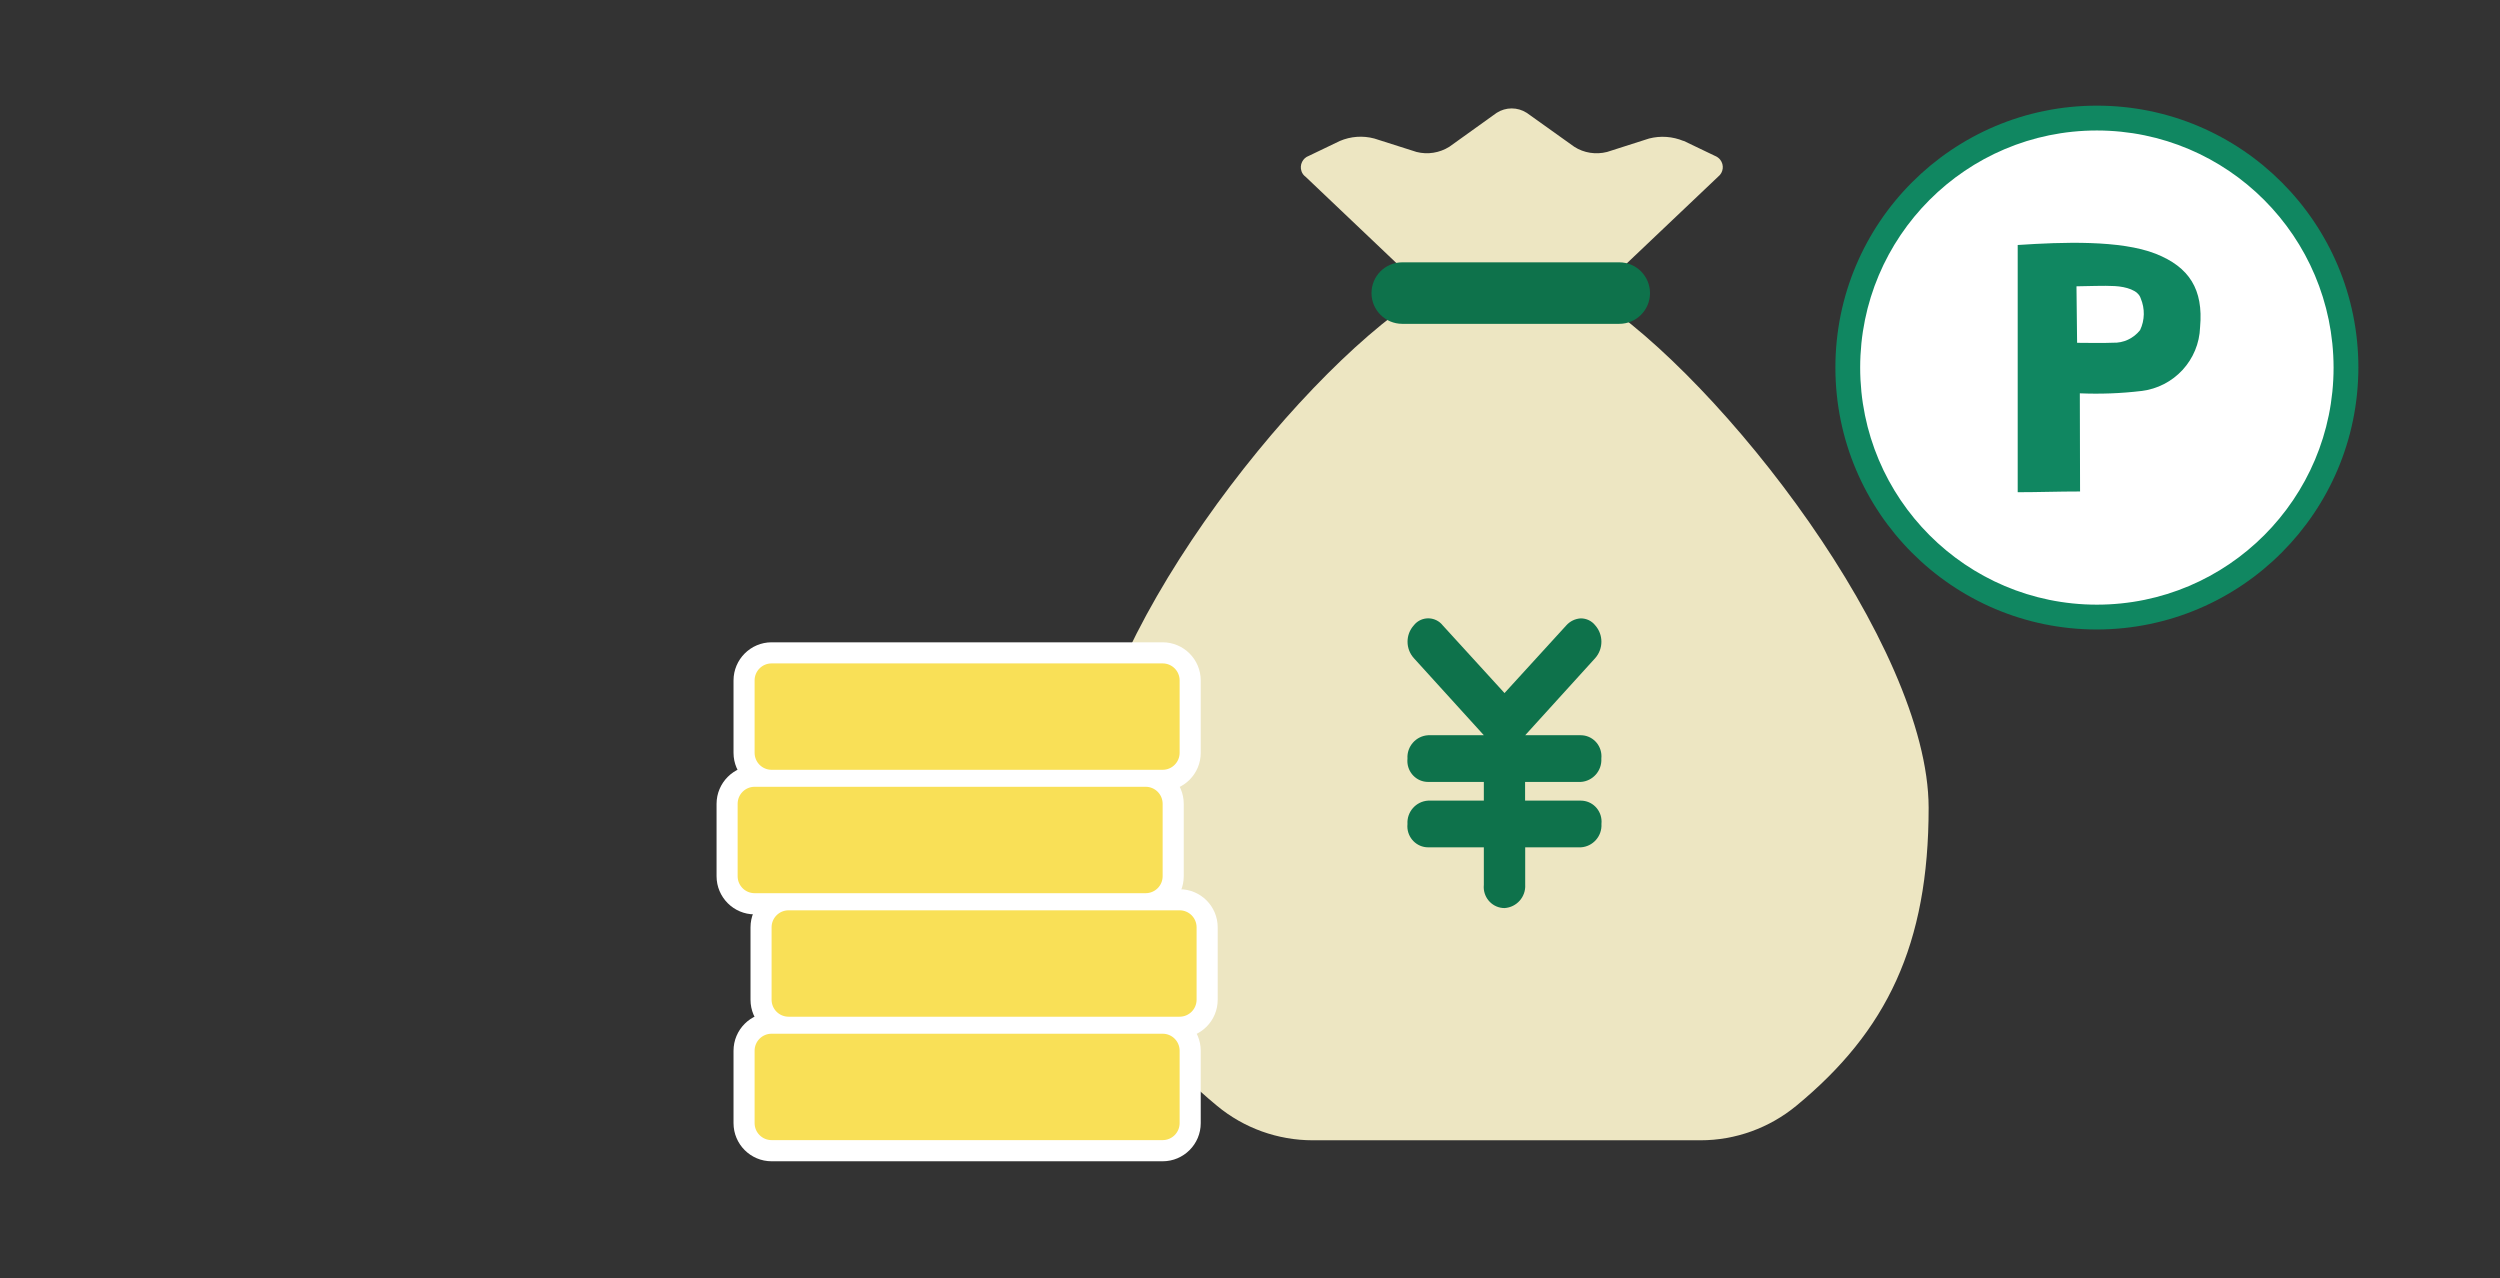
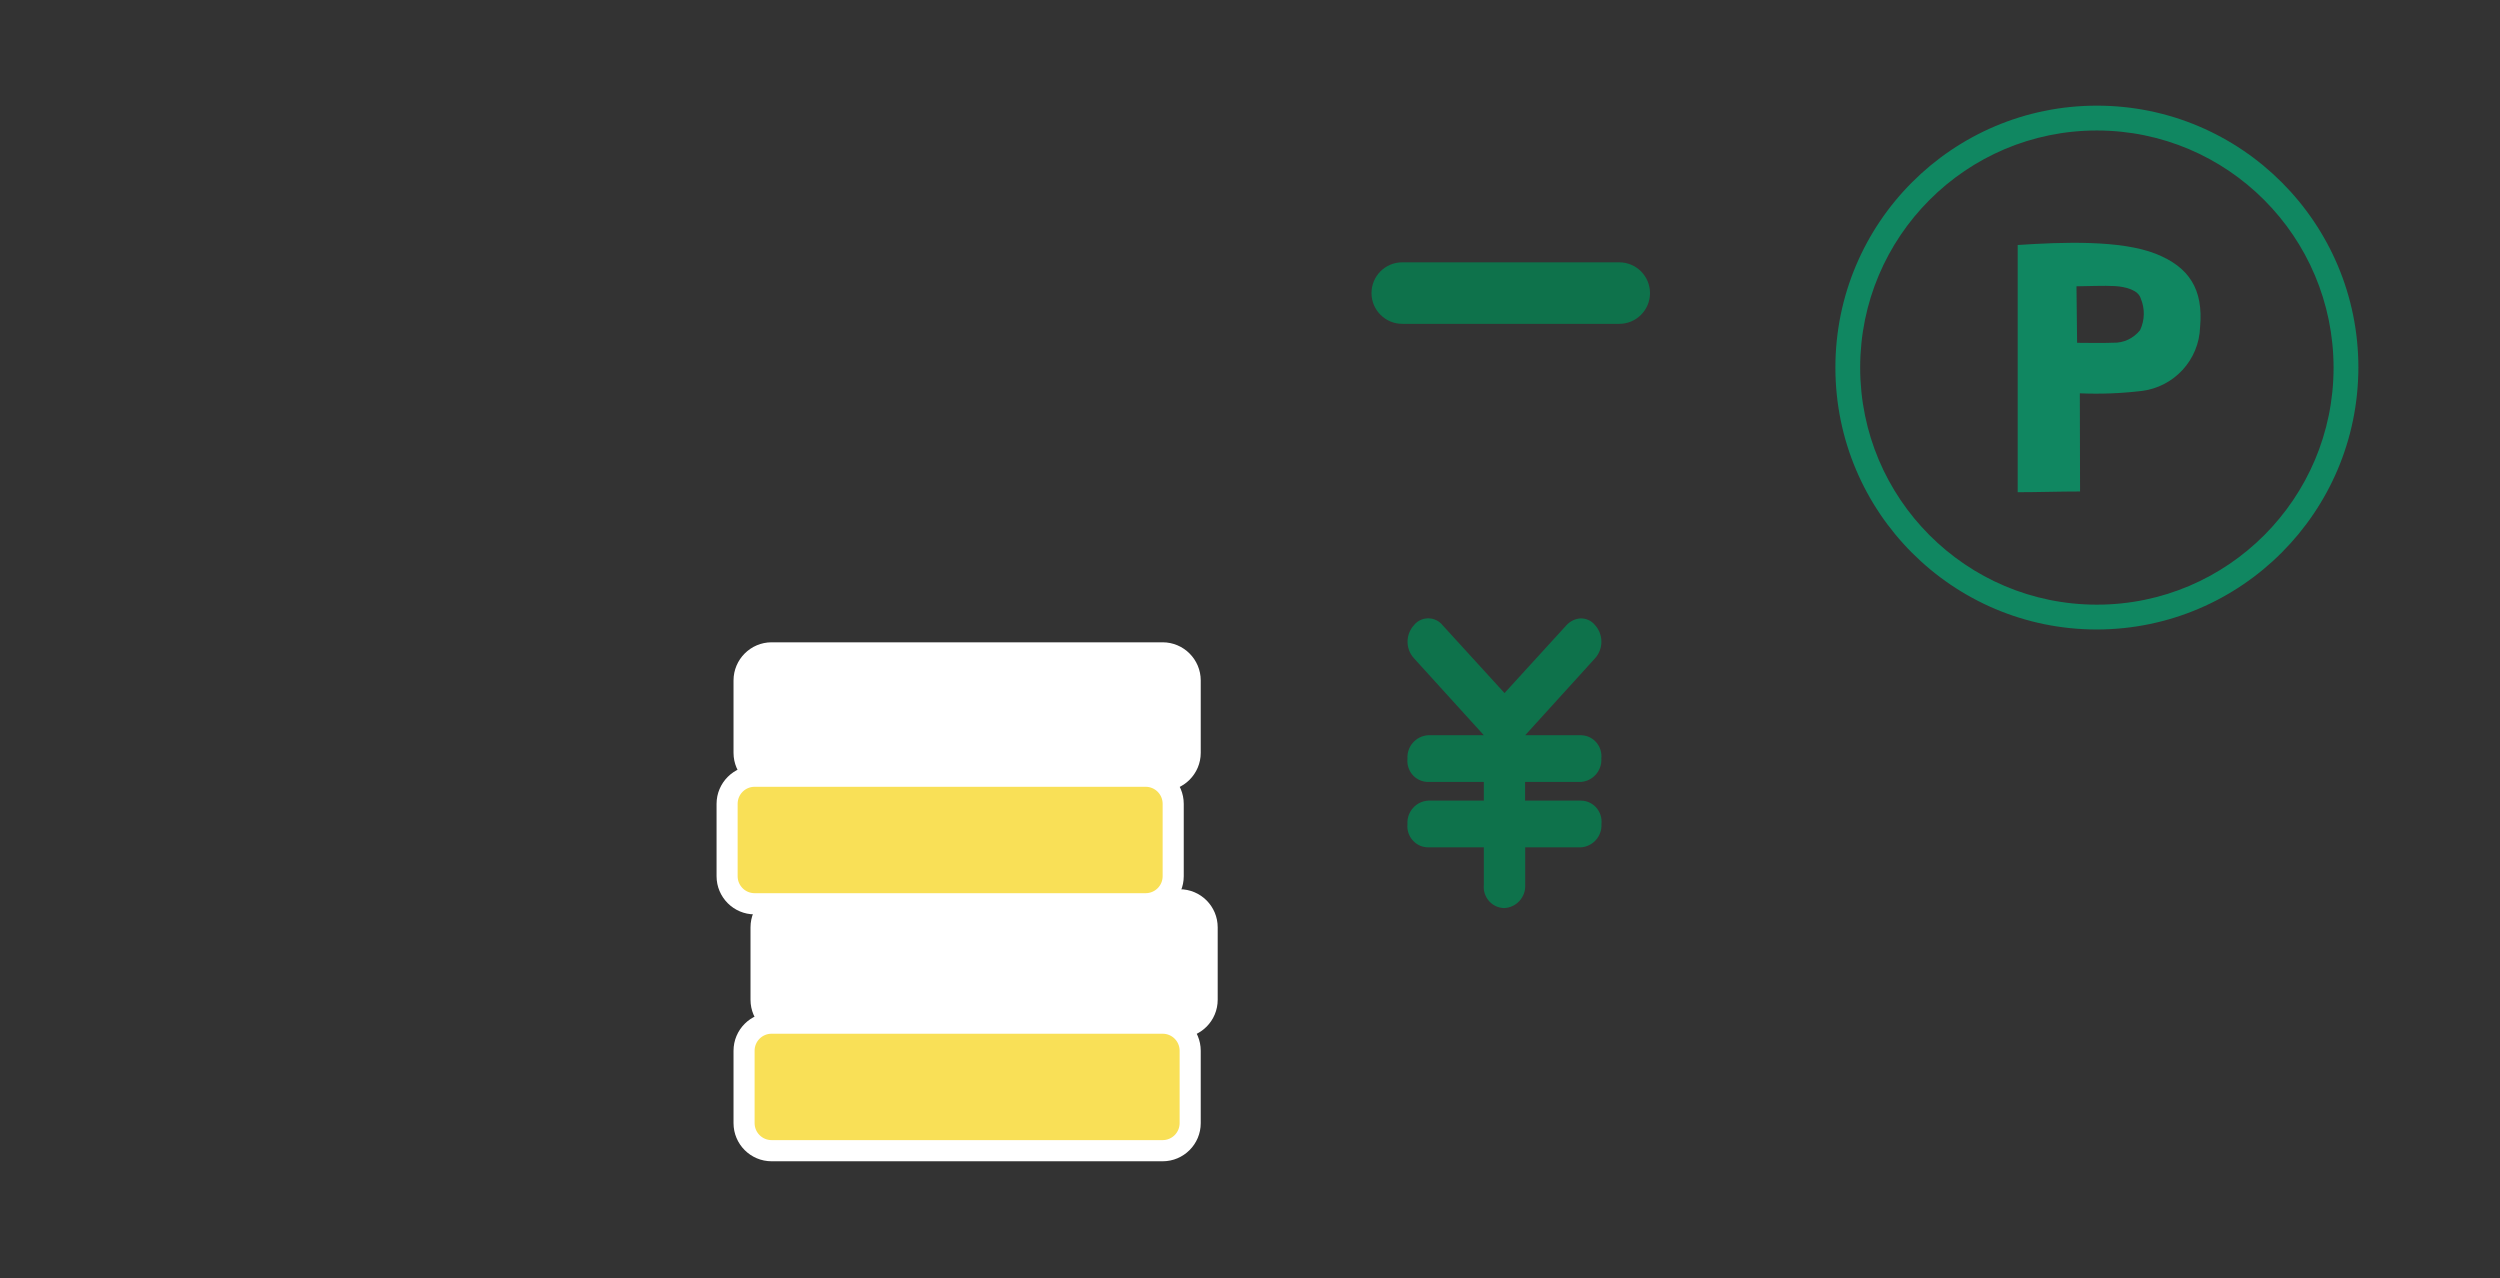
<svg xmlns="http://www.w3.org/2000/svg" width="88" height="45" viewBox="0 0 88 45" fill="none">
  <rect x="0" y="0" width="88" height="45" fill="#333333" stroke="none" />
  <g clip-path="url(#clip0_401_22377)">
-     <path d="M56.084 10.441H49.972C45.465 13.338 38.18 22.703 38.18 28.43C38.18 33.258 39.65 36.296 42.84 38.925C43.786 39.71 44.978 40.138 46.207 40.138H59.86C61.089 40.138 62.278 39.706 63.228 38.925C66.414 36.3 67.888 33.261 67.888 28.43C67.881 22.707 60.603 13.338 56.088 10.441H56.084Z" fill="#EDE6C2" />
-     <path d="M59.26 4.962C58.874 4.802 58.451 4.772 58.046 4.876L56.568 5.349C56.175 5.449 55.755 5.386 55.414 5.166L53.743 3.973C53.42 3.764 53.004 3.764 52.681 3.973L51.017 5.166C50.672 5.382 50.256 5.449 49.863 5.349L48.377 4.876C47.973 4.768 47.546 4.798 47.163 4.962L46.072 5.486C45.852 5.564 45.737 5.806 45.812 6.026C45.838 6.104 45.886 6.171 45.953 6.219L49.792 9.867C50.108 10.139 50.505 10.299 50.921 10.321H55.506C55.922 10.299 56.32 10.142 56.635 9.867L60.478 6.219C60.664 6.074 60.697 5.81 60.553 5.624C60.504 5.561 60.434 5.512 60.359 5.483L59.264 4.958L59.26 4.962Z" fill="#EDE6C2" />
    <path d="M56.999 11.399H49.358C48.764 11.399 48.277 10.915 48.277 10.317C48.277 9.718 48.76 9.234 49.358 9.234H56.999C57.593 9.234 58.08 9.718 58.08 10.317C58.08 10.915 57.597 11.399 56.999 11.399Z" fill="#0E724B" />
    <path d="M55.64 25.88C56.044 25.88 56.371 26.211 56.371 26.62C56.371 26.65 56.371 26.676 56.367 26.702C56.393 27.13 56.067 27.498 55.643 27.524H53.683V28.182H55.643C56.048 28.182 56.375 28.513 56.375 28.922C56.375 28.952 56.375 28.978 56.371 29.004C56.397 29.432 56.07 29.8 55.647 29.826H53.687V31.142C53.713 31.57 53.386 31.938 52.959 31.964C52.554 31.964 52.227 31.63 52.227 31.224C52.227 31.198 52.227 31.168 52.231 31.142V29.826H50.27C49.866 29.826 49.539 29.491 49.539 29.086C49.539 29.06 49.539 29.03 49.543 29.004C49.517 28.576 49.843 28.208 50.27 28.182H52.231V27.524H50.27C49.866 27.524 49.539 27.193 49.539 26.784C49.539 26.758 49.539 26.728 49.543 26.702C49.517 26.274 49.843 25.906 50.27 25.88H52.231L49.766 23.165C49.472 22.838 49.472 22.339 49.766 22.012C49.988 21.73 50.393 21.685 50.675 21.904C50.716 21.934 50.749 21.971 50.783 22.012L52.959 24.396L55.135 22.012C55.265 21.867 55.447 21.778 55.643 21.767C55.844 21.767 56.029 21.856 56.152 22.012C56.442 22.339 56.442 22.838 56.152 23.165L53.687 25.88H55.647H55.64Z" fill="#0E724B" />
    <path d="M40.925 35.645H27.161C26.42 35.645 25.82 36.246 25.82 36.987V39.535C25.82 40.276 26.42 40.877 27.161 40.877H40.925C41.665 40.877 42.266 40.276 42.266 39.535V36.987C42.266 36.246 41.665 35.645 40.925 35.645Z" fill="white" />
    <path d="M41.523 31.301H27.758C27.018 31.301 26.418 31.902 26.418 32.643V35.191C26.418 35.932 27.018 36.533 27.758 36.533H41.523C42.263 36.533 42.863 35.932 42.863 35.191V32.643C42.863 31.902 42.263 31.301 41.523 31.301Z" fill="white" />
    <path d="M26.563 26.953H40.328C41.066 26.953 41.668 27.556 41.668 28.296V30.843C41.668 31.583 41.066 32.186 40.328 32.186H26.563C25.824 32.186 25.223 31.583 25.223 30.843V28.296C25.223 27.556 25.824 26.953 26.563 26.953Z" fill="white" />
    <path d="M27.161 22.609H40.925C41.664 22.609 42.266 23.212 42.266 23.952V26.5C42.266 27.239 41.664 27.842 40.925 27.842H27.161C26.422 27.842 25.82 27.239 25.82 26.5V23.952C25.82 23.212 26.422 22.609 27.161 22.609Z" fill="white" />
    <path d="M27.16 36.387H40.925C41.255 36.387 41.523 36.654 41.523 36.986V39.533C41.523 39.864 41.255 40.132 40.925 40.132H27.16C26.83 40.132 26.562 39.864 26.562 39.533V36.986C26.562 36.654 26.83 36.387 27.16 36.387Z" fill="#F9E057" />
-     <path d="M27.758 32.043H41.522C41.853 32.043 42.12 32.311 42.12 32.642V35.189C42.12 35.52 41.853 35.788 41.522 35.788H27.758C27.427 35.788 27.16 35.52 27.16 35.189V32.642C27.16 32.311 27.427 32.043 27.758 32.043Z" fill="#F9E057" />
    <path d="M26.563 27.695H40.327C40.657 27.695 40.925 27.963 40.925 28.294V30.842C40.925 31.173 40.657 31.44 40.327 31.44H26.563C26.232 31.44 25.965 31.173 25.965 30.842V28.294C25.965 27.963 26.232 27.695 26.563 27.695Z" fill="#F9E057" />
-     <path d="M27.16 23.352H40.925C41.255 23.352 41.523 23.619 41.523 23.95V26.498C41.523 26.829 41.255 27.097 40.925 27.097H27.16C26.83 27.097 26.562 26.829 26.562 26.498V23.95C26.562 23.619 26.83 23.352 27.16 23.352Z" fill="#F9E057" />
-     <path d="M73.814 21.719C78.655 21.719 82.58 17.788 82.58 12.939C82.58 8.089 78.655 4.158 73.814 4.158C68.972 4.158 65.047 8.089 65.047 12.939C65.047 17.788 68.972 21.719 73.814 21.719Z" fill="white" />
    <path d="M73.81 22.158C68.727 22.158 64.606 18.029 64.606 12.938C64.606 7.847 68.727 3.719 73.81 3.719C78.893 3.719 83.015 7.847 83.015 12.938C83.007 18.026 78.89 22.15 73.81 22.158ZM73.81 4.593C69.21 4.593 65.478 8.33 65.478 12.938C65.478 17.546 69.21 21.284 73.81 21.284C78.411 21.284 82.142 17.546 82.142 12.938C82.135 8.33 78.411 4.596 73.81 4.593Z" fill="#108761" />
    <path fill-rule="evenodd" clip-rule="evenodd" d="M73.222 17.3C72.453 17.3 71.744 17.326 71.023 17.326V8.624C72.609 8.519 74.636 8.445 75.88 8.932C77.065 9.401 77.562 10.189 77.443 11.513C77.406 12.674 76.522 13.629 75.371 13.763C74.655 13.849 73.931 13.875 73.21 13.845C73.21 14.979 73.218 16.132 73.218 17.304L73.222 17.3ZM73.092 10.078L73.114 12.067C73.612 12.067 73.946 12.082 74.376 12.064C74.748 12.079 75.1 11.911 75.331 11.621C75.498 11.268 75.505 10.862 75.353 10.502C75.264 10.212 74.833 10.093 74.443 10.07C74.053 10.048 73.511 10.074 73.092 10.078Z" fill="#108761" />
  </g>
  <defs>
    <clipPath id="clip0_401_22377">
      <rect width="88" height="45" fill="white" />
    </clipPath>
  </defs>
</svg>